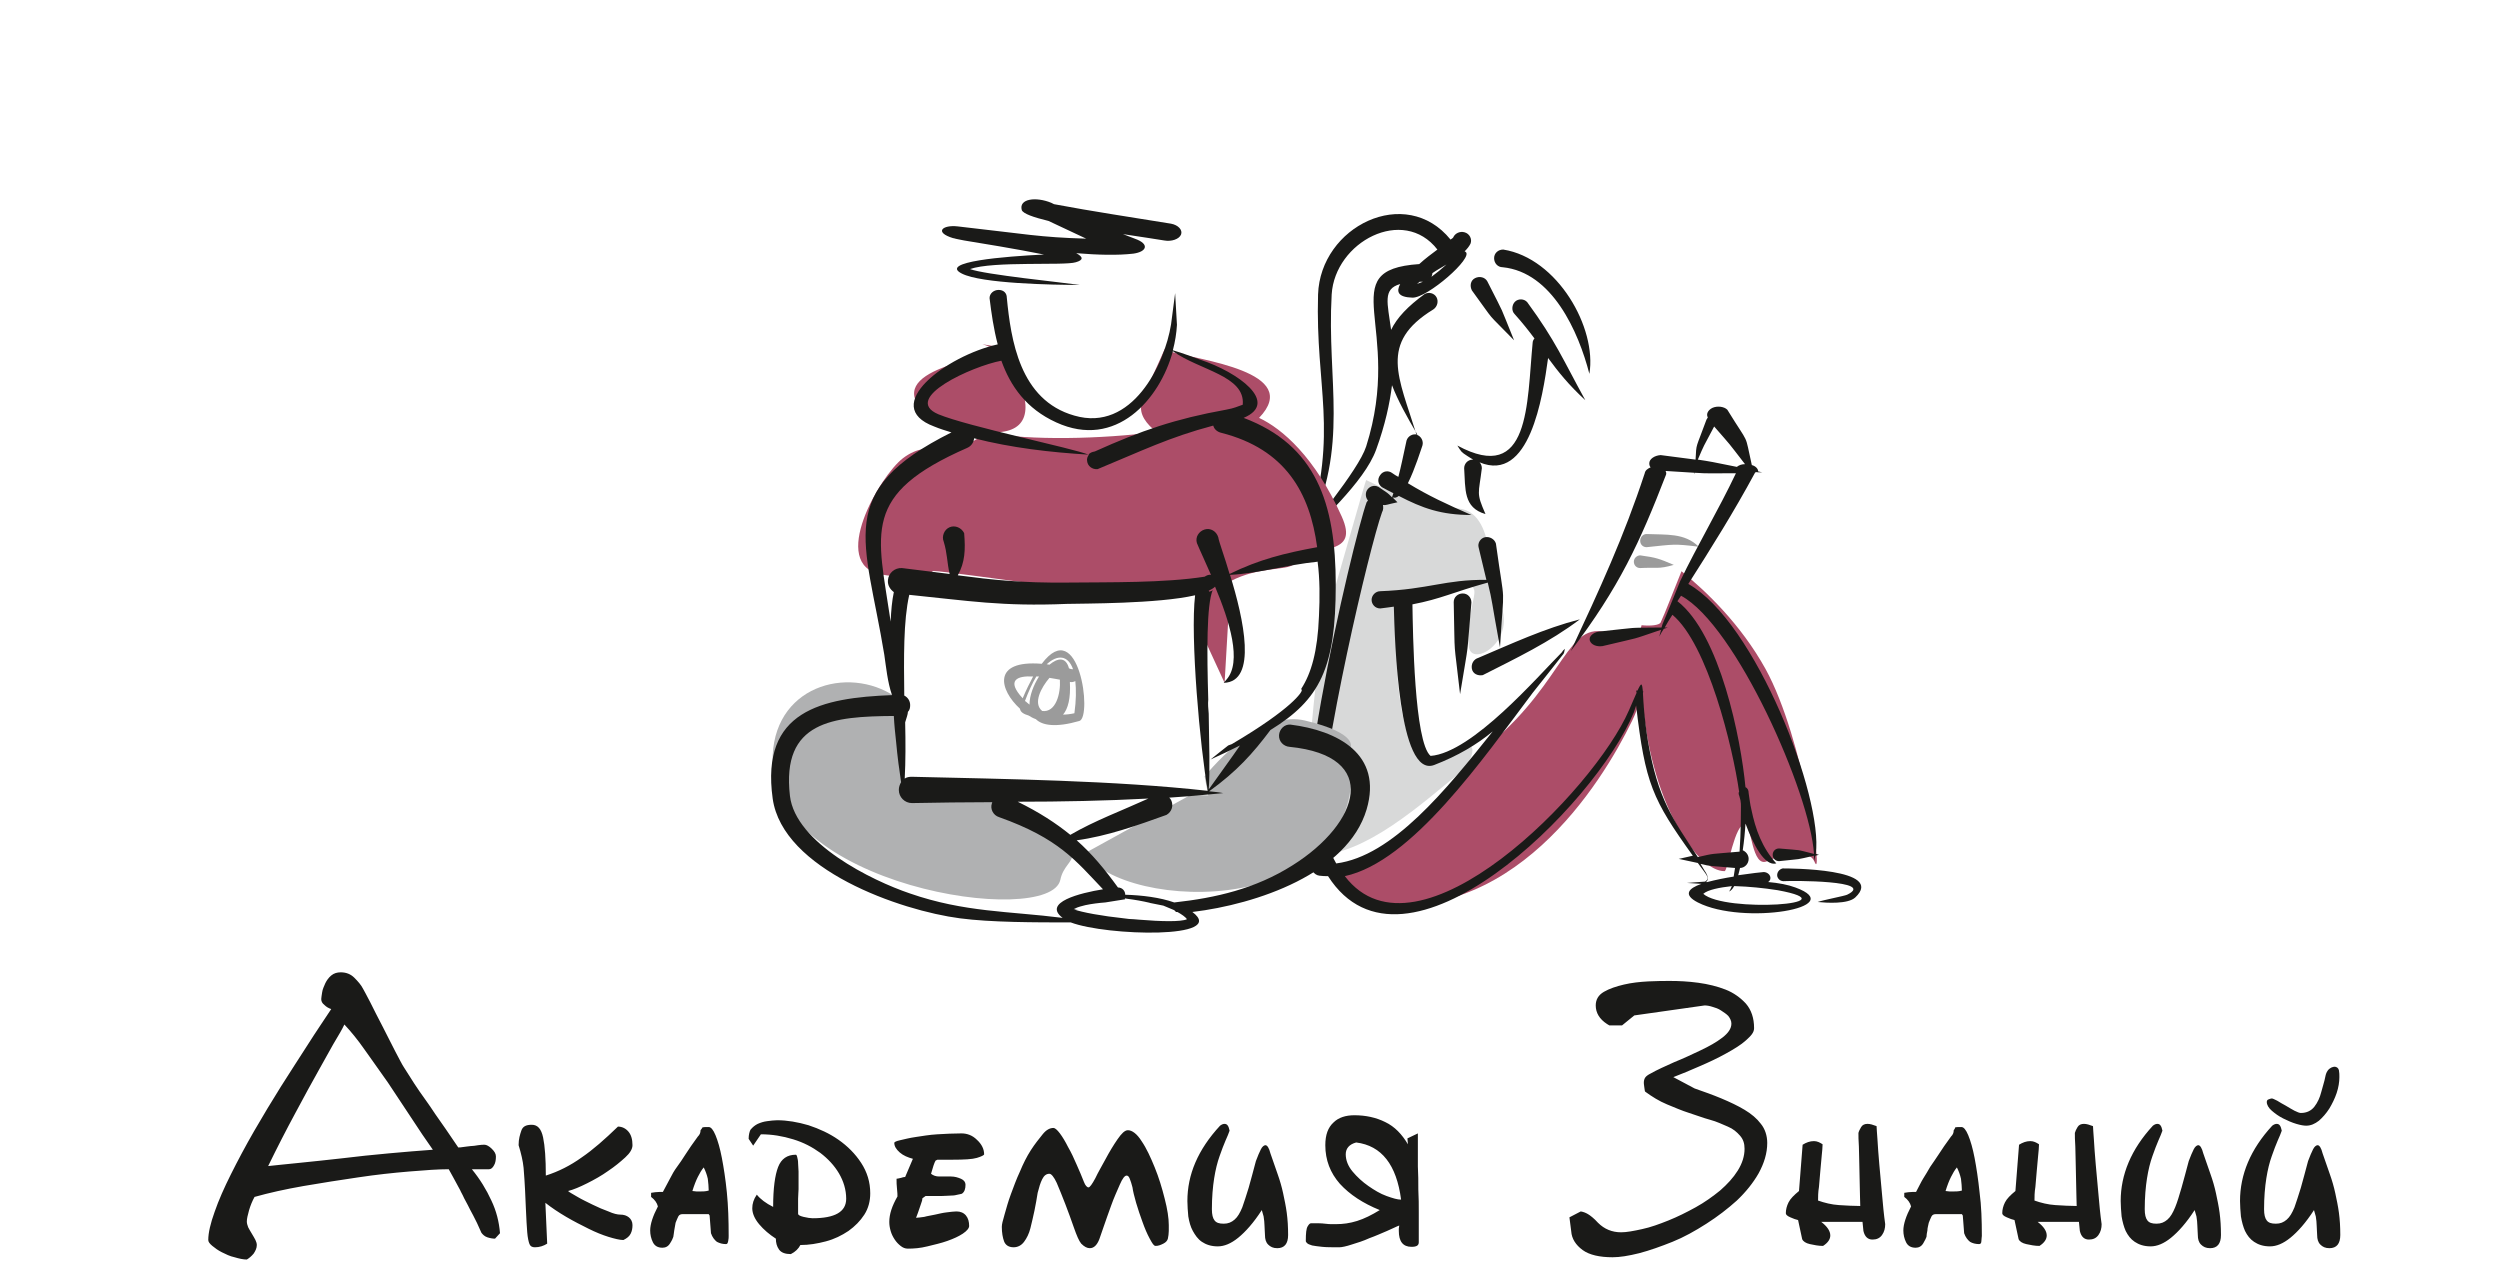
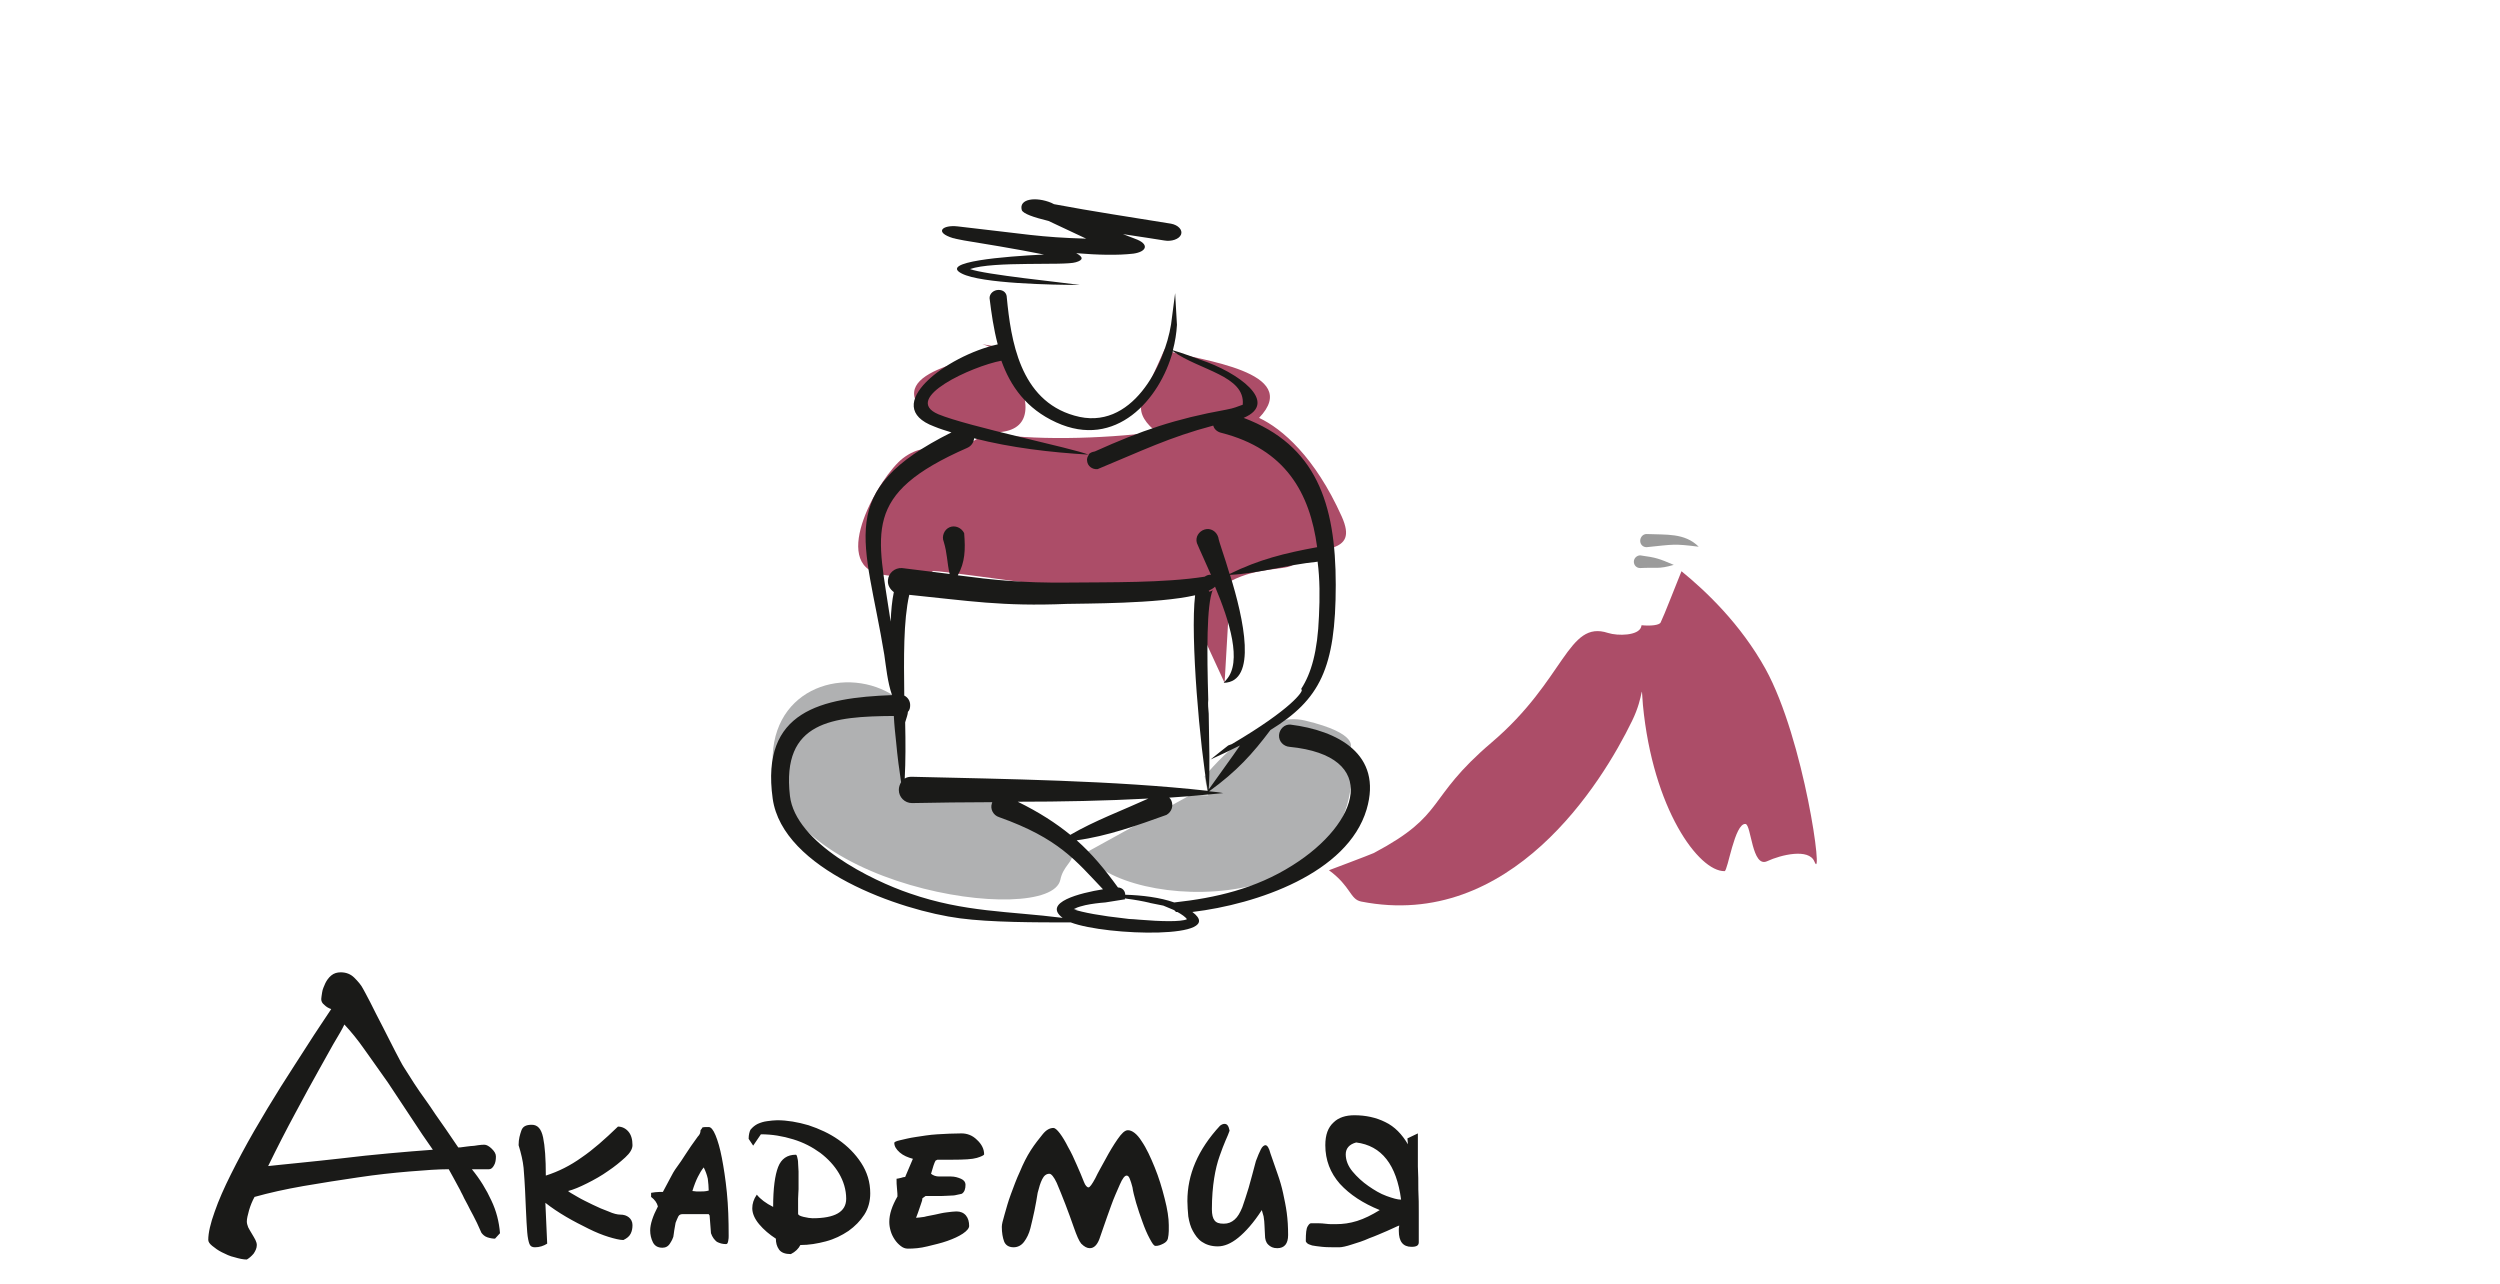
<svg xmlns="http://www.w3.org/2000/svg" id="_Слой_2" x="0px" y="0px" viewBox="0 0 551 283" style="enable-background:new 0 0 551 283;" xml:space="preserve">
  <style type="text/css"> .st0{fill-rule:evenodd;clip-rule:evenodd;fill:#9B9B9B;} .st1{fill-rule:evenodd;clip-rule:evenodd;fill:#D8D9D9;} .st2{fill-rule:evenodd;clip-rule:evenodd;fill:#AC4D68;} .st3{fill-rule:evenodd;clip-rule:evenodd;fill:#1A1A18;} .st4{fill-rule:evenodd;clip-rule:evenodd;fill:#B0B1B2;} .st5{fill:none;} </style>
  <g id="_Слой_2-2">
    <g id="_1">
      <path class="st0" d="M361.5,122.4c3.6,0.5,4.1,0.7,7.4,2.1c-3.4,1-3.9,0.5-7.4,0.7c-0.8,0-1.4-0.6-1.4-1.4 S360.8,122.4,361.5,122.4L361.5,122.4L361.5,122.4z M362.9,117.7c4.3,0.2,8.4-0.3,11.5,2.8c-5.5-0.7-5.6-0.5-11.5,0.1 c-0.8,0-1.4-0.6-1.4-1.4S362.1,117.7,362.9,117.7z" />
-       <path class="st1" d="M319.8,112.1c-4.6,0.5-14.6-4.3-18.7-6.3c-0.1-0.1-8.1,28.3-9.2,31.7c-1.2,3.8-6.6,51-2,51 c11,0,23.5-11.4,32.1-18.4c2.1-1.7,6-9.6-4.1-3.8c-11.5,6.7-11-32.4-9-32.3c0.1,0,7.1-4.7,9.8-4.9c10.6-0.9,4.4,1.1,5,13.1 c0.2,5.7,12.3-1.6,5.9-10.9C327.9,129,330.3,110.9,319.8,112.1L319.8,112.1L319.8,112.1z" />
      <path class="st2" d="M292.9,191.8c4.9,3.6,4.6,6.4,7.1,6.9c33,6.5,53.1-26.2,59.7-39.8c2.8-5.7,1.9-9.3,2.4-3.5 c2.2,22.9,12.3,36.7,18,36.6c0.7,0,2.2-10.6,4.6-10.4c1.3,0.1,1.4,9.8,4.8,8.2c3-1.4,9.2-2.9,10.4,0.1c2.1,5.2-2.2-26.9-10.8-42.5 c-5.5-9.9-13.1-17.1-18.5-21.5c-1.8,4.4-3.6,9.2-4.6,11.3c-0.3,0.6-2.2,0.8-4.2,0.6c0,0.1-0.1,0.3-0.1,0.4c-0.6,1.9-5.1,2-7.3,1.3 c-8.9-2.9-9.4,10.3-25.6,24.1c-14.8,12.6-9.8,15.8-26,24.4C301.7,188.5,292.9,191.8,292.9,191.8L292.9,191.8L292.9,191.8z" />
-       <path class="st3" d="M382.4,195.3h-0.2c-0.3,0.6-0.7,1-1.1,1.2c0.2-0.3,0.4-0.7,0.6-1.2c-2.7,0.3-5.3,0.8-6.3,1.7 c4.7,4.2,33.3,2.3,16.4-0.8C388.6,195.7,385.5,195.4,382.4,195.3L382.4,195.3L382.4,195.3z M386.8,104.2 c-4.7,8.7-9.6,16.5-14.7,24.5c14.8,8.3,29.8,47.1,28.1,59.5l0.7,0.2l-0.8,0.2c-0.1,0.4-0.2,0.9-0.3,1.2c0-0.4,0-0.8,0-1.2 c-4.4,1-2.2,0.6-7.7,1.2c-0.8,0-1.4-0.6-1.4-1.4s0.6-1.4,1.4-1.4c5.5,0.5,3.3,0.1,7.7,1.2c-0.8-13.3-17.2-50.4-29.3-56.9l-0.8,1.2 c9.4,7.3,14,30.3,15,41c0.5,0.2,0.7,0.7,0.7,1.3c0.2,1.2,0.3,2.4,0.6,3.6c0.9,4.4,2.4,8.5,5.5,11.9c-2.6,0.7-5.1-4.2-6.8-8.8 c-0.1,1.8-0.3,3.9-0.6,5.9c0.7,0.3,1.3,1,1.3,1.9c0,1.1-0.9,2-1.9,2c-0.1,0.6-0.3,1.1-0.4,1.6c2.9-0.4,5.2-0.7,5.6-0.7 c0.8,0,1.5,0.6,1.5,1.3c0,0.4-0.2,0.7-0.5,0.9c2.3,0.2,4.4,0.6,6,1.2c12.1,4.4-11.5,8.4-21.5,3.3c-3.3-1.7-2.1-3.1,0.8-4.1 c-1.1-0.1-2.1-0.1-3.2-0.2c1.2-0.1,2.5-0.2,4-0.3c0.8-0.5,0.7-1-0.2-2.2l-1.4-1.9c-1-0.2-2.3-0.5-4.2-0.9c1.3-0.3,2.3-0.5,3.1-0.7 c-8.9-12.4-10.5-15.9-12.5-33.1l-0.5,1.5c-8.4,20.4-50.6,62.4-67.4,36.1c-0.6,0-1.2,0-1.9-0.1c-9.9-1.2,7.5-74.3,10.4-82.3 c0.1-0.1,0.2-0.3,0.3-0.4c-0.5-0.6-0.6-1.4-0.3-2.1c0.5-1,1.6-1.4,2.6-0.9c2.3,1.6,1.8,1.1,3,2.3l0.3-0.9 c-0.8-0.4-1.6-0.8-2.5-1.3c-0.9-0.6-1.1-1.8-0.4-2.7c0.6-0.9,1.8-1.1,2.7-0.4c0.4,0.3,0.9,0.6,1.3,0.8c0.6-2.3,1-4.3,1.8-8 c0.3-1,1.4-1.6,2.4-1.3c-2.3-3.9-4.3-7.5-5.6-10.9c-0.5,4-1.5,8.7-3.5,14.2c-2.6,7.2-12.6,16-17.7,21.5c2.9-4,13.8-16.9,15.5-22.2 c8.4-26.5-7.6-38.9,11.7-40.2c1.3-1.2,2.8-2.3,4-3.2c-7.5-9.7-22.6-1.7-23.3,9.9c-1.1,19.2,4,33.4-5.2,52.2 c6.7-22.4,1.6-31.4,2.2-52.2c0.5-15,19.3-24.3,29.2-12.1c0.3-0.2,0.6-0.4,0.6-0.5c0.4-0.9,1.5-1.4,2.5-1.1 c1.1,0.3,1.7,1.5,1.3,2.5c-0.3,0.6-0.7,1.1-1.3,1.7c0.1,0,0.2,0.1,0.2,0.1c1.9,1.2-8.4,10.2-11.7,10.1c-3.2-0.1-3.6-1.3-2.7-3 c-3.9,1.1-2.8,4.1-2,10.1c1.3-2.7,3.7-5.2,7.4-7.9c0.9-0.5,2.1-0.2,2.6,0.7c0.5,0.9,0.2,2.1-0.7,2.7c-12.1,7.4-7.6,14.9-3.7,27.6 c1,0.3,1.6,1.4,1.3,2.4c-0.3,0.8-1.6,5.1-3.2,8.3c4.6,2.8,8.5,4.6,14,7c-6.7,0-10.8-1.5-16-4.2c-0.5,0.4-1,0.5-1.4,0.3 c0.3,0.3,0.6,0.6,1.1,1.1c-2.4,0.5-2.5,0.7-3.2,0.6c0.1,0.5,0.1,1.1-0.2,1.6c-2.8,7.8-13.2,52-13.9,70.2c0.6,0,1.1,0.5,1.3,1.2 c0.7,2.3,1.5,4.3,2.5,6c12.4-1.6,24.2-16.2,34.5-29.1c-3.5,2.9-7.7,5.4-12.9,7.4c-7.9,3-8.7-27.6-8.9-34.9c-0.9,0.1-1.9,0.3-3,0.4 c-1.1,0-1.9-0.9-1.9-1.9s0.9-1.9,1.9-1.9c10.7-0.4,14.3-2.6,23.4-2.5c-0.4-1.6-0.9-3.8-1.7-7.1c-0.3-1,0.4-2.1,1.4-2.3 s2.1,0.4,2.4,1.4c2.1,15.2,1.8,7.6,0.9,22.9c-2-10.9-1.6-9.8-2.7-14.3c-7.6,2.1-10.3,3.6-16.6,4.8c0.1,6.1,0.4,30.4,4,33.4 c9.2-0.7,23.7-17.6,28.9-22.8c0.4-0.6,0.2-0.3,0.7-0.8c-0.1,0.3-0.1,0.8-0.3,1.1c-2.4,3-4.6,5.9-6.8,8.6 c-11,14.6-26.6,37.2-41.4,40.4c16,21,55-19,62.6-36.5c0.7-1.7,1.3-2.9,1.7-3.9l-0.1-0.5h0.3c0.9-1.9,1-1.7,1.2,0.2h0.1l-0.1,0.3 c0.1,2,0.3,5.7,1.1,10.6c2.2,12.9,5.5,17.2,11,25.6c3.9-0.9,2.5-0.6,9.2-1.2c0.3-4.3,0.3-8.7,0.3-9.9c0-0.4,0-0.9-0.1-1.4 c-0.2-0.7-0.3-1.2-0.4-1.4c0-0.2,0-0.4,0.1-0.5c-1.4-9.8-6.9-32.5-14.7-39c-0.6,0.9-1.2,1.9-1.7,2.8h0.7l-0.9,0.3 c-0.4,0.6-0.7,1.1-1,1.7c0.1-0.5,0.3-1,0.4-1.5c-7.4,2.5-3.7,1.4-12.9,3.6c-1.3,0.2-2.5-0.3-2.8-1.2s0.7-1.8,2-2 c9.6-1,5.4-0.8,13.8-0.9c0.1-0.2,0.1-0.5,0.2-0.7l0,0c0.8-1.8,2.3-5.6,3.9-9.5l0,0c3.8-7.9,8.5-15.8,12.3-23.8c-5.7,0-6,0.1-9-0.1 l-0.1,0.3v-0.3c-1.4-0.1-3.3-0.2-6.4-0.4c0.1,0.2,0.2,0.5,0.1,0.8c-5.8,15-10.3,24.8-21,38.9c6.4-13.7,11.7-25.2,16.3-39.2 c0.1-0.6,0.6-1,1.3-1.3c-0.2-0.2-0.3-0.5-0.3-0.9c0-0.9,1.1-1.7,2.5-1.8c3.8,0.5,6.1,0.8,7.7,1c0.2-3.8,0-2.2,2.4-8.8 c0.1-0.2,0.2-0.3,0.3-0.5c-0.4-0.7,0-1.6,1-2.1c1.1-0.5,2.6-0.3,3.3,0.4c5.1,8.3,3.7,4.7,5.4,12.2c0.8,0.2,1.4,0.8,1.4,1.4 l0.9,0.2h-0.9C386.9,104,386.9,104.1,386.8,104.2L386.8,104.2L386.8,104.2L386.8,104.2z M382.8,102.9c0.5-0.4,1.1-0.6,1.8-0.6 c-4.1-5.3-2.7-3.6-6.8-8.3c-2.6,4.9-2.1,3.8-3.6,7.3C376.9,101.7,377.4,101.8,382.8,102.9L382.8,102.9L382.8,102.9z M382.1,193.2 c0.1-0.6,0.2-1.2,0.3-1.9c-5.5-0.5-5.2-0.3-7.6-0.9c0.3,0.5,0.6,1,0.9,1.5c0.7,1,1,2,0.3,2.5h0.3 C378.2,193.9,380.2,193.5,382.1,193.2L382.1,193.2z M341.2,78.9c2.2,3,4.5,5.9,8.2,9.3c-4.9-8.9-6.5-13-12.8-21.6 c-0.7-0.8-2-0.8-2.7-0.1s-0.8,2-0.1,2.7c1.8,2,3.2,3.8,4.4,5.4c-0.2,0.2-0.4,0.6-0.4,0.9c-1.3,13.4-0.5,31.4-16.6,22.7 c0.9,1.4,0.8,1.4,2.2,2.3c0.5,0.3,0.9,0.6,1.3,0.8h-0.1c-1.1,0-1.9,0.9-1.9,1.9c0.3,4.6-0.2,8.7,4.7,10.1 c-2.1-4.8-1.5-4.3-0.8-10.1c0-0.5-0.2-1-0.5-1.3C337.1,106.5,340,87.6,341.2,78.9L341.2,78.9L341.2,78.9z M313.6,62.1 c-0.2,0-0.5,0-0.7,0c-0.2,0.2-0.4,0.3-0.6,0.5C312.7,62.4,313.2,62.3,313.6,62.1L313.6,62.1L313.6,62.1z M315.7,60.2 c0,0.3-0.1,0.5-0.2,0.8c1.1-0.8,2.2-1.7,3.3-2.7C317.8,58.9,316.7,59.5,315.7,60.2L315.7,60.2z M325.8,145c-1,0.3-1.6,1.3-1.4,2.4 s1.3,1.6,2.4,1.4c7.3-3.7,14.8-7.3,21.4-12.3C340.4,138.5,333.1,141.9,325.8,145L325.8,145L325.8,145z M331.3,55 c-1.1,0-2,0.8-2,1.9c0,1.1,0.8,2,1.9,2c10.9,1.1,16.7,14.2,19.1,23.5C352,72.3,343.3,56.9,331.3,55L331.3,55L331.3,55z M327.8,62 c-0.5-0.9-1.7-1.2-2.7-0.7s-1.2,1.7-0.7,2.7c5.7,7.8,2.6,4.1,9.3,11C330.1,66.2,332.1,70.5,327.8,62L327.8,62z M314.7,166.4 L314.7,166.4L314.7,166.4z M324.3,132.8c0-1.1-0.8-2-1.9-2s-2,0.8-2,1.9c0.3,13.7-0.1,6.9,1.4,20.3 C324,139.6,323.1,146.4,324.3,132.8L324.3,132.8L324.3,132.8z M392.9,191.4c1.3,0,22.8,0,16,6.4c-1.6,1.5-6.3,1.2-8.3,1 c1.5-0.5,5.8-1.3,6.5-1.6c6.6-3.2-12.4-3.1-13.7-3c-0.8,0.1-1.5-0.3-1.7-1.1C391.6,192.3,392.1,191.6,392.9,191.4L392.9,191.4 L392.9,191.4z" />
      <path class="st4" d="M170.3,166.4c-1.5,28.9,61.1,38.3,63.4,27.5c1.2-5.9,8.5-3.9-8.4-13.9c-4-2.3-6.9-4.1-9.1-5.4l-16.9,0.3 l-1-5.6l-0.1-15.1C188.3,146.5,171.1,150.4,170.3,166.4L170.3,166.4L170.3,166.4z M239.2,188l23.2-12.8l0,0l3.9,0.1l-0.8-4.2 c4.6-5.5,13.6-14.3,22.1-12.3c12.2,2.9,10,6.1,10,6.1C302.7,203.4,247.1,201,239.2,188L239.2,188L239.2,188z" />
      <path class="st2" d="M217.7,95.4c9.4,1.7,24.8,1.4,37.2-0.2c-2.2-1.7-3.9-3.9-3.3-6.2c0.9-3.2,3.5-8.3,5.2-12.3 c0,0,0.3,2.2,0.8,0.7c6.7,2,29.7,4.5,19.9,14.7c5.1,2.4,12.3,8.6,18.2,21.7c4,8.9-5.3,5.9-10.6,10.6c-1.6,1.4-7.6,0.4-13.9,3.7 l-1.3,22.4l-4.7-10.2l-1.3-11.4c-6,0.3-14.4,0.8-16.2,1.4c-3.9,1.3-48.5-6.1-41.6-4.1c1.8,0.5-5.7,1.6-11.9,0.4 c-11.6-2.2-0.3-21.7,4.8-25.6c6.4-4.9,11.1,0.6,18.2-5.7c-4.6-0.2-10.6-1.6-13.3-4.2c-9.9-9.6,13.2-12.3,19.3-14.2 c-13.3-1.8-3.1-1.5-0.6,2.8c4.7,8.4,5,14.7-1.9,15.5C219.9,95.4,218.8,95.5,217.7,95.4L217.7,95.4L217.7,95.4z" />
      <path class="st3" d="M221.9,65.6c0.9,9.2,2.8,22.6,14.9,26c12.7,3.7,19.9-11.3,21.3-20.1l0.9-6.9l0.4,7c-0.1,1.8-0.4,3.7-0.9,5.6 c1.8,0.5,5.9,2,6.1,2.1c8.2,2.7,17.5,9.4,9.5,12.8c15.9,6,20.3,18.7,20.3,36.8c0,18.4-3.5,25.3-14.4,32 c-3.9,5.2-7.4,9.1-13.5,13.5l0,0c1,0.1,2.1,0.2,3.1,0.4c-1,0.1-2.1,0.2-3.2,0.3v0.2v-0.2c-2.9,0.3-5.8,0.5-8.7,0.7 c0.1,0.1,0.3,0.3,0.4,0.5c0.6,1.2,0.2,2.6-1,3.3c-6.4,2.3-13.1,4.7-19.8,5.6c3.4,3,6.2,6.4,9.1,10.4c0.9,0,1.6,0.7,1.6,1.6 c3.7,0.1,7.7,0.6,10.8,1.7c9.1-1,17.9-3,26.1-8.2c14.8-9.3,19.5-24.1-0.7-26.1c-1.3-0.1-2.4-1.2-2.3-2.6c0.1-1.3,1.2-2.4,2.5-2.3 c10.4,1.3,20.4,6.5,16.8,18.7c-4.2,14.1-24.2,20.9-38.4,22.6c8,6-18.9,5.3-26.8,2.3c-7.8,0-17.6,0-24.4-0.9 c-13.1-1.7-39.1-10.7-41.3-26.4c-2.7-19.4,10.8-22.2,26.3-22.8c-1-2.9-1.3-6.2-1.7-8.9c-4.2-25.6-11.2-36,14.8-49 c-1.3-0.4-2.6-0.8-3.8-1.3c-12.1-4.5,2.7-15.6,14-18.1c-0.9-3.4-1.4-6.9-1.8-10.2c0-1,0.9-1.8,2-1.8S221.9,64.6,221.9,65.6 L221.9,65.6L221.9,65.6L221.9,65.6z M290.4,123.8c-6.9,0.7-13,2.6-19.3,2.9c3,9.7,6.1,23.6-1.4,23.8l0.6-0.7 c3.5-3.9,0.7-12.9-2.5-20.5c-0.3,0.3-0.8,0.6-1.4,0.9l0.1,0.2c0.4-0.1,0.6-0.1,0.8-0.4c-1.4,3.3-1.3,13.9-1,24.2 c-0.1,0.9,0,2,0.1,3.1c0.1,6.6,0.3,12.8,0,16.7c2.4-3.4,4.7-6.5,6.9-9.7c-2,1-4.1,2-6.5,3.1c1.4-1.1,2.7-2.2,3.9-3.1 c0.3-0.1,0.5-0.2,0.8-0.3c13.4-7.9,15.6-11.6,15.4-11.9l-0.1-0.3c2.2-3.4,3.6-8.2,3.9-16C290.9,131.7,290.9,127.6,290.4,123.8 C290.6,123.8,290.5,123.9,290.4,123.8L290.4,123.8L290.4,123.8z M271,126.5c6.5-3.2,12.2-4.6,19.3-5.9c-1.6-12-7-21.6-21.1-25.2 c-0.9-0.2-1.6-0.8-1.8-1.6c-9.8,2.6-15.8,5.6-25.5,9.6c-1.2,0.1-2.2-0.7-2.3-1.8c-0.1-0.5,0.1-1,0.4-1.4h-0.1 c-8.4-0.5-17-1.5-25.2-3.6c-0.1,0.9-0.6,1.7-1.5,2.1c-23.5,10.3-19.8,18.5-16.9,38.3c0.1-2.4,0.3-4.6,0.7-6.5 c-0.8-0.6-1.4-1.5-1.3-2.6c0.1-1.6,1.5-2.8,3.1-2.7c3.9,0.5,7.3,0.9,10.5,1.3c-0.6-2.6-0.5-4.5-1.3-7.1c-0.5-1.2,0.1-2.7,1.3-3.2 s2.6,0.1,3.2,1.3c0.3,3.7,0.2,6.4-1.4,9.3c7.6,1,14.2,1.7,24.1,1.6c9.4-0.1,21.4,0.1,30.3-1.3l0,0c0.5-0.3,0.9-0.5,1.4-0.4 c-1.2-2.8-2.4-5.3-3.1-7c-0.4-1.3,0.4-2.6,1.7-3c1.3-0.4,2.6,0.4,3,1.7C268.7,119.6,269.9,122.7,271,126.5L271,126.5L271,126.5 L271,126.5z M258.5,77.4c-2.9,10.7-12.6,21.7-25.7,15.7c-6.6-3-10.1-8-12.1-13.6c-6.4,1.2-22.1,8.3-13.9,11.8 c6.5,2.7,29.7,7.5,33.1,8.9c0.3-0.4,0.8-0.6,1.4-0.7c10.2-4.6,17.8-7.2,28.9-9.2c2.1-0.4,2.2-0.6,3.7-1.1 C274.5,82.8,264.3,81.6,258.5,77.4L258.5,77.4L258.5,77.4z M200.1,156.9c0,0.5-0.3,1.3-0.6,2.3c0.1,4.4,0.1,8.6-0.1,12.4 c0.4-0.3,1-0.4,1.5-0.4c20.7,0.5,44.6,0.8,65.3,3.1c-1.7-9.4-3.9-34-2.8-43.1c-8.2,1.9-24.7,1.8-28.3,1.9 c-14.2,0.6-21.8-0.7-34.7-2c-1.3,5.7-1.2,13.9-1.1,22.2c0.8,0.4,1.3,1.2,1.3,2.1C200.6,156,200.5,156.5,200.1,156.9L200.1,156.9 L200.1,156.9z M267.4,130L267.4,130L267.4,130z M243.6,198.9c-1.4,0.1-3,0.3-4.4,0.6l0,0c-0.8,0.2-1.6,0.4-2.2,0.7h0.1l-0.4,0.1 l0.9,0.2l-1-0.1c1.9,0.7,6.4,1.5,11.1,2l0,0c0.7,0.1,1.5,0.2,2.2,0.2l0,0l1.2,0.1l0,0c4.8,0.4,9.2,0.5,10.5-0.1 c-0.3-0.5-1.2-1.1-2.1-1.6h-0.3l-0.4-0.4l-2.4-1l-3-0.6h0.1c-1.7-0.4-3.4-0.7-5-0.9l0,0l-0.6-0.1l0.1,0.2L243.6,198.9L243.6,198.9 L243.6,198.9z M234.2,202.3c-4.5-3.4,3.9-5.5,8.9-6.3c-6-6.3-9.7-11.2-22.9-15.9c-1.3-0.4-2-1.8-1.6-3c0-0.1,0.1-0.2,0.1-0.3 c-6,0-12,0.1-17.7,0.2c-1.6,0-2.9-1.3-2.9-2.9c0-0.6,0.2-1.2,0.5-1.7c-0.4-2.6-0.8-5.6-1.1-8.9l0,0c-0.2-1.8-0.4-3.7-0.5-5.7 c-13.4,0.1-24.8,1.1-22.9,17.6c1.2,10.4,18.1,18.7,26.4,21.5C212.6,201.1,222.4,200.8,234.2,202.3L234.2,202.3L234.2,202.3z M256.6,53c-1.4-0.2-4.9-0.8-9.1-1.4c0.8,0.3,1.6,0.6,2.6,1c3.4,1.2,2.6,2.9-0.3,3.3c-3.4,0.4-7.8,0.3-12.6-0.1 c1.5,0.8,1.7,1.5-0.1,2c-2.5,0.8-18.2-0.3-23.3,1.5c3,1.2,20.8,3,24.2,3.5c-6,0-21.7-0.3-26-2.5c-5.2-2.6,9.5-3.8,18.1-4.2 c-5.9-1.2-14.5-2.6-17.6-3.1c-0.9-0.2-1.7-0.3-2.3-0.5H210h0.1c-4.3-1.3-2.4-3,1-2.6c15.1,1.7,18,2.4,28.3,2.7 c-2.6-1.2-5.7-2.7-8.3-3.9c-3.3-0.8-5.6-1.6-5.9-2.4c-0.7-2.5,3.1-3,6.5-1.6c0.2,0.1,0.4,0.2,0.6,0.3c8.5,1.6,17.2,2.9,25.8,4.3 c1.6,0.3,2.6,1.4,2.2,2.4S258.2,53.3,256.6,53L256.6,53L256.6,53L256.6,53z M235.9,184c5.3-3.1,11.5-5.4,17.2-8 c-9.4,0.5-19.2,0.7-28.8,0.7C229,179,232.7,181.4,235.9,184z" />
-       <path class="st0" d="M233.6,149.8c-0.7-0.1-1.5-0.3-2.3-0.4c-1.8,2.1-3.7,5.6-1.6,7.3C232.7,157.1,233.8,152.9,233.6,149.8 L233.6,149.8z M229,149.1c-1.2,1.9-2.1,4.2-2.1,6.2c-0.2-0.2-0.4-0.3-0.6-0.5c-0.1-0.1-0.2-0.2-0.4-0.3c0.8-2.1,1.6-3.9,2.5-5.4 C228.7,149.1,228.9,149.1,229,149.1L229,149.1z M227.7,149.1c-0.7,1.3-1.5,2.9-2.3,4.8C221.7,149.9,224.2,148.9,227.7,149.1 L227.7,149.1z M234.3,157.5c0.7,0,1.6-0.1,2.5-0.3c0.4-2.9,0.4-5.2,0.2-7.1c-0.3,0.2-0.8,0.3-1.2,0.2 C236,153.9,235.4,156.2,234.3,157.5L234.3,157.5L234.3,157.5z M236.5,147.5c-1.1-3.1-3.4-3.3-5.8-1.1c0.2,0,0.4,0.1,0.6,0.1 c1.8-1.5,3.6-1.8,4.3,0.8C235.8,147.4,236.1,147.5,236.5,147.5L236.5,147.5L236.5,147.5z M226.7,157.7c-1-0.3-1.8-0.7-1.9-1.5 c-4.5-4.1-6.3-10.8,4.8-9.9c8.2-10.9,11.2,11.7,8.3,12.6c-5.2,1.5-8.2,1-9.6-0.4C227.7,158.3,227.2,158,226.7,157.7L226.7,157.7 L226.7,157.7z" />
      <g>
        <path class="st3" d="M110.2,271.8c-0.2-2.5-0.8-4.9-1.9-7.2c-1.1-2.4-2.5-4.7-4.3-6.9h3.8c0.4,0,0.8-0.3,1.1-0.9 c0.3-0.5,0.4-1.2,0.4-1.9c0-0.6-0.3-1.1-0.9-1.7c-0.6-0.6-1.2-0.9-1.6-0.9c-0.3,0-0.8,0-1.4,0.1s-1.2,0.2-1.7,0.2 c-0.6,0.1-1.1,0.1-1.6,0.2c-0.5,0.1-0.9,0.1-1.1,0.1c-2-3-3.7-5.4-5.1-7.4c-1.3-2-2.5-3.6-3.4-4.9s-1.6-2.4-2.1-3.2 s-1-1.6-1.4-2.2c-0.4-0.6-1-1.8-1.9-3.5s-1.8-3.6-2.8-5.5s-1.9-3.7-2.7-5.3s-1.4-2.6-1.6-3c-0.4-0.8-1.1-1.6-1.9-2.4 s-1.8-1.2-3-1.2c-0.8,0-1.5,0.2-2.1,0.7s-1,1.1-1.3,1.7c-0.3,0.7-0.6,1.3-0.7,2s-0.2,1.2-0.2,1.5c0,0.5,0.2,0.9,0.7,1.3 c0.4,0.4,0.9,0.7,1.5,0.9c-1.5,2.3-3.3,4.9-5.2,7.9s-3.9,6-5.9,9.2s-4,6.5-5.9,9.8s-3.6,6.5-5.1,9.5s-2.7,5.7-3.6,8.3 c-0.9,2.5-1.4,4.6-1.4,6.2c0,0.4,0.3,0.8,0.9,1.3c0.6,0.5,1.3,1,2.1,1.4s1.8,0.9,2.8,1.1c1,0.3,1.9,0.5,2.7,0.5 c0.5-0.3,1-0.7,1.5-1.3c0.4-0.6,0.7-1.2,0.7-1.9c0-0.3-0.1-0.7-0.3-1.1s-0.5-0.9-0.8-1.4s-0.6-1-0.8-1.4 c-0.2-0.5-0.3-0.9-0.3-1.3c0-0.6,0.2-1.4,0.5-2.5c0.3-1,0.7-2,1.2-2.9c3.2-0.9,6.8-1.7,10.8-2.4s8-1.3,12-1.9s7.7-1,11.3-1.3 s6.4-0.5,8.7-0.5c0.7,1.3,1.3,2.3,1.7,3.1s0.8,1.4,1,1.9c0.3,0.5,0.5,1,0.7,1.4s0.5,0.9,0.8,1.5s0.7,1.4,1.2,2.3s1.1,2.2,1.8,3.8 c0.3,0.4,0.7,0.8,1.3,1c0.6,0.2,1.2,0.3,1.7,0.3L110.2,271.8L110.2,271.8L110.2,271.8L110.2,271.8z M75.9,225.8 c1.4,1.5,2.9,3.3,4.5,5.6s3.3,4.6,5.1,7.2c1.7,2.6,3.4,5.1,5.1,7.7c1.7,2.6,3.3,5,4.8,7.1c-3,0.2-6.2,0.5-9.7,0.8 s-7,0.7-10.4,1.1c-3.4,0.4-6.6,0.7-9.4,1s-5.1,0.5-6.8,0.7c2-4.1,4-8,6-11.7c2-3.7,3.7-6.9,5.3-9.7c1.6-2.8,2.8-5.1,3.9-6.9 S75.8,226,75.9,225.8L75.9,225.8z M114.3,252.4c0.3,0.9,0.5,1.8,0.7,2.6s0.3,1.6,0.4,2.4c0.3,3.6,0.4,6.6,0.5,8.9 s0.2,4.1,0.3,5.3s0.3,2.1,0.5,2.6s0.6,0.7,1.2,0.7c1,0,1.9-0.3,2.7-0.8l-0.4-9c1.4,1.1,2.9,2.1,4.6,3.1s3.3,1.8,4.9,2.6 c1.6,0.8,3.1,1.4,4.4,1.8s2.5,0.7,3.3,0.7c0.8-0.4,1.3-0.8,1.6-1.4s0.4-1.2,0.4-1.9s-0.3-1.3-0.8-1.7c-0.5-0.4-1.1-0.6-1.9-0.6 c-0.6,0-1.5-0.2-2.6-0.7c-1.1-0.4-2.3-0.9-3.5-1.5s-2.3-1.1-3.3-1.7s-1.8-1-2.1-1.3c1.2-0.3,2.6-0.9,4.2-1.7 c1.6-0.8,3.2-1.7,4.6-2.7c1.5-1,2.7-2,3.8-3s1.6-1.9,1.6-2.7c0-1.3-0.3-2.3-0.9-3c-0.6-0.7-1.4-1.1-2.3-1.1 c-2.9,2.8-5.5,5.1-8,6.8c-2.5,1.8-5.1,3.1-7.9,4c0-3.7-0.2-6.5-0.6-8.4s-1.2-2.8-2.5-2.8s-2,0.4-2.3,1.3S114.3,251,114.3,252.4 L114.3,252.4L114.3,252.4z M154.4,249.1c0,0.6-0.2,1-0.6,1.4c-1.1,1.5-2,2.8-2.7,3.9s-1.3,2-1.9,2.8s-1.1,1.7-1.5,2.5 c-0.5,0.9-1,1.9-1.6,3h-0.7c-0.7,0-1.3,0.1-1.9,0.2v0.9c0.8,0.6,1.3,1.3,1.5,2.1c-1.1,2.1-1.7,3.9-1.7,5.3c0,0.9,0.2,1.8,0.6,2.6 c0.4,0.8,1.1,1.2,2.1,1.2c0.7,0,1.3-0.3,1.7-1c0.4-0.6,0.6-1.1,0.7-1.4c0.1-0.4,0.1-0.9,0.2-1.4s0.2-1.1,0.3-1.7 c0.2-0.5,0.4-1,0.6-1.4s0.6-0.5,0.9-0.5h5.8l0.2,0.3l0.3,3.9c0.3,0.9,0.8,1.5,1.3,1.9c0.6,0.3,1.2,0.5,2,0.5 c0.3,0,0.4-0.2,0.5-0.7s0.1-0.8,0.1-1.1c0-3.5-0.1-6.6-0.4-9.6s-0.7-5.5-1.1-7.6c-0.4-2.1-0.9-3.8-1.4-5s-1-1.8-1.5-1.8 c-0.7,0-1.1,0-1.4,0.1C154.7,248.8,154.5,248.9,154.4,249.1L154.4,249.1L154.4,249.1z M152.6,262.5c0.4-1.3,0.8-2.3,1.2-3.1 c0.4-0.8,0.8-1.5,1.3-2.1c0.4,0.8,0.7,1.6,0.9,2.5c0.1,0.9,0.2,1.8,0.2,2.6c-0.7,0.2-1.3,0.2-1.9,0.2c-0.3,0-0.6,0-0.8,0 S152.9,262.5,152.6,262.5L152.6,262.5L152.6,262.5z M165,251l1,1.5l1.7-2.5c2.5,0,4.8,0.4,7.1,1.1s4.2,1.7,6,3 c1.7,1.3,3.1,2.8,4.1,4.5s1.6,3.6,1.6,5.6c0,2.9-2.5,4.3-7.4,4.3c-0.5,0-1.1-0.1-2-0.3c-0.8-0.2-1.2-0.4-1.2-0.7 c0-1.4,0-2.5,0-3.3s0.1-1.5,0.1-2.1s0-1,0-1.3v-0.9c0-0.5,0-1,0-1.7c0-0.6-0.1-1.2-0.1-1.8s-0.1-1-0.2-1.4s-0.2-0.5-0.3-0.5 c-1.9,0-3.2,0.9-3.9,2.7c-0.7,1.8-1.1,4.7-1.1,8.8c-1.6-0.8-2.8-1.7-3.6-2.7c-0.7,1-1,2-1,3c0,1.1,0.5,2.3,1.5,3.5 s2.3,2.3,3.7,3.2c0,0.9,0.2,1.7,0.7,2.4c0.5,0.7,1.4,1,2.6,1c1-0.5,1.7-1.2,2.1-2c1.9,0,3.7-0.3,5.6-0.8c1.9-0.5,3.5-1.3,5-2.3 c1.4-1,2.6-2.2,3.5-3.6s1.3-3,1.3-4.7c0-2.5-0.7-4.7-2-6.7s-3-3.7-5-5.1c-2-1.4-4.2-2.4-6.6-3.2c-2.4-0.7-4.7-1.1-6.9-1.1 c-0.7,0-1.4,0.1-2.2,0.2s-1.4,0.3-2.1,0.6c-0.6,0.3-1.1,0.7-1.6,1.3C165.2,249.4,165,250.1,165,251L165,251L165,251L165,251z M197.6,259.8c0,0.7,0,1.4,0.1,2.2c0.1,0.8,0.1,1.4,0.1,1.7c-1.2,2.1-1.8,3.9-1.8,5.6c0,0.7,0.1,1.3,0.3,2s0.5,1.3,0.9,1.9 s0.8,1,1.3,1.4s1,0.6,1.6,0.6c1.3,0,2.7-0.1,4.3-0.5s3-0.7,4.4-1.2s2.5-1,3.4-1.6s1.4-1.2,1.4-1.7c0-0.9-0.2-1.7-0.7-2.3 s-1.2-0.9-2.1-0.9c-0.6,0-1.2,0.1-2.1,0.2s-1.7,0.3-2.6,0.5s-1.7,0.3-2.4,0.5c-0.8,0.1-1.4,0.2-1.8,0.2c0.6-1.5,0.9-2.6,1.1-3.1 c0.2-0.5,0.3-0.9,0.3-1.2l0.7-0.5c1.4,0,2.6,0,3.5,0s1.6-0.1,2.2-0.1s1-0.1,1.4-0.2s0.6-0.1,0.9-0.2c0.6-0.4,0.8-1.1,0.8-2 c0-0.5-0.3-1-1-1.3s-1.4-0.5-2.2-0.5H207c-0.7,0-1.3-0.2-1.8-0.6c0.4-1.4,0.7-2.4,1-2.9l0.4-0.2c0.2,0,0.6,0,1.4,0 c0.8,0,1.4,0,1.9,0c2.6,0,4.4-0.1,5.4-0.4s1.6-0.6,1.6-0.8c0-1.1-0.5-2.2-1.6-3.2c-1-1-2.2-1.4-3.4-1.4c-1.8,0-3.5,0.1-5.3,0.2 s-3.4,0.4-4.8,0.6c-1.4,0.2-2.5,0.5-3.4,0.7s-1.3,0.4-1.3,0.6c0,0.7,0.4,1.4,1.2,2.1c0.8,0.7,1.8,1.1,2.9,1.4l-1.7,4 c-0.3,0-0.6,0.1-0.9,0.2C198.1,259.7,197.8,259.8,197.6,259.8L197.6,259.8L197.6,259.8L197.6,259.8z M220.8,270.4 c0,1.3,0.2,2.4,0.5,3.2s1,1.3,2.1,1.3c0.9,0,1.7-0.4,2.3-1.2s1.1-1.8,1.4-3s0.6-2.5,0.9-3.9s0.5-2.7,0.7-3.9c0.3-1.2,0.6-2.2,1-3 s0.9-1.2,1.6-1.2c0.4,0,1,0.7,1.6,2c0.6,1.4,1.2,2.9,1.9,4.7c0.7,1.8,1.3,3.5,1.9,5.2s1.1,2.9,1.6,3.5c0.7,0.7,1.3,1,1.9,1 c0.9,0,1.6-0.7,2.1-2c0.1-0.3,0.4-1.1,0.9-2.6s1.1-3.1,1.7-4.8c0.6-1.7,1.3-3.2,1.9-4.6s1.1-2,1.5-2c0.3,0,0.5,0.2,0.7,0.7 s0.4,1.1,0.6,1.9c0.1,0.8,0.4,2,0.8,3.4s0.9,2.8,1.4,4.2c0.5,1.4,1,2.6,1.6,3.7s0.9,1.6,1.3,1.6c0.6,0,1.1-0.2,1.7-0.5 c0.6-0.3,0.9-0.7,1-1.1c0.1-0.5,0.2-1.1,0.2-1.7V270c0-1.5-0.3-3.5-0.9-5.8c-0.6-2.4-1.3-4.7-2.2-6.9c-0.9-2.2-1.8-4.2-2.9-5.8 c-1-1.6-2.1-2.4-3-2.4c-0.7,0-1.4,0.7-2.3,2c-0.9,1.3-1.8,2.8-2.6,4.3s-1.7,3-2.3,4.3c-0.7,1.3-1.2,2-1.5,2s-0.7-0.4-1-1.2 c-0.4-1.1-1-2.4-1.6-3.8s-1.2-2.7-1.9-3.9c-0.6-1.2-1.2-2.2-1.8-3s-1.1-1.2-1.4-1.2c-0.8,0-1.6,0.4-2.4,1.4s-1.7,2.1-2.6,3.5 s-1.7,3-2.4,4.7c-0.8,1.7-1.4,3.4-2,5s-1,3.1-1.4,4.5S220.8,269.8,220.8,270.4L220.8,270.4L220.8,270.4L220.8,270.4z M261.7,264.7c0,1.1,0.1,2.2,0.2,3.4c0.2,1.2,0.5,2.3,1,3.2s1.1,1.8,2,2.4s2,1,3.5,1c1.4,0,2.9-0.6,4.5-1.9s3.4-3.3,5.2-6.1 l0.4,1.4c0.1,0.7,0.2,1.4,0.2,2.1s0.1,1.4,0.1,2c0,0.9,0.2,1.6,0.7,2.1s1.1,0.8,2,0.8c1.6,0,2.4-1,2.4-2.9c0-1.8-0.1-3.4-0.3-4.9 s-0.5-2.9-0.8-4.3s-0.7-2.8-1.2-4.2c-0.5-1.4-1-2.9-1.6-4.6c-0.3-1.2-0.7-1.8-1.1-1.8c-0.3,0-0.7,0.3-1,0.9 c-0.3,0.6-0.7,1.5-1.1,2.6c-0.6,2.2-1.1,4.2-1.6,5.9s-1,3.1-1.4,4.3c-0.5,1.2-1,2.1-1.7,2.7s-1.4,0.9-2.4,0.9s-1.6-0.2-2-0.7 s-0.6-1.3-0.6-2.5c0-2.6,0.2-4.9,0.5-6.8s0.7-3.5,1.2-4.9s0.9-2.5,1.3-3.4s0.7-1.6,0.9-2.2c-0.2-1-0.5-1.5-1.1-1.5 c-0.3,0-0.6,0.1-1,0.4C264,253.4,261.7,258.9,261.7,264.7L261.7,264.7L261.7,264.7L261.7,264.7z M310.3,252.2 c-1.3-2.2-2.9-3.9-5-4.9c-2-1-4.3-1.5-6.8-1.5c-1.9,0-3.5,0.5-4.6,1.6c-1.2,1.1-1.8,2.7-1.8,5c0,3.3,1.1,6.1,3.2,8.5 c2.2,2.4,5.1,4.3,8.8,5.8c-1.8,1.1-3.4,1.9-5,2.4s-3.1,0.7-4.6,0.7h-0.2c-0.1,0-0.3,0-0.7,0s-0.9,0-1.6-0.1s-1.7-0.1-3-0.1 c-0.3,0-0.5,0.2-0.8,0.7s-0.4,1.5-0.4,3.2c0,0.2,0.1,0.3,0.3,0.5s0.5,0.3,1.1,0.5c0.5,0.1,1.3,0.2,2.2,0.3s2.2,0.1,3.8,0.1 c0.5,0,1.5-0.2,2.7-0.6c1.3-0.4,2.6-0.8,3.9-1.4c1.4-0.5,2.7-1.1,3.9-1.6c1.2-0.5,2.1-1,2.7-1.2c0,0.2-0.1,0.4-0.1,0.7v0.5 c0,2.3,0.9,3.5,2.8,3.5c1.1,0,1.6-0.3,1.6-1v-2.4c0-1.2,0-2.6,0-4.2s0-3.2-0.1-5c0-1.8,0-3.4-0.1-5.1c0-1.6,0-3.1,0-4.4v-2.9 l-2.3,1.1L310.3,252.2L310.3,252.2L310.3,252.2z M308.8,264.4c-0.8,0-1.8-0.3-3.2-0.8s-2.7-1.3-4-2.2c-1.3-0.9-2.5-2-3.5-3.2 s-1.5-2.5-1.5-3.8s0.8-2.2,2.3-2.6C304.5,252.5,307.8,256.7,308.8,264.4L308.8,264.4L308.8,264.4z" />
-         <path class="st3" d="M386.6,226.6c0-2.2-0.6-4-1.8-5.4c-1.2-1.3-2.7-2.4-4.5-3.1c-1.8-0.7-3.8-1.2-6-1.5s-4.3-0.4-6.2-0.4 c-1.3,0-2.9,0-4.8,0.1s-3.7,0.3-5.4,0.7c-1.7,0.4-3.2,0.9-4.4,1.6s-1.8,1.7-1.8,3c0,1.6,0.8,3,2.5,4.1l0.5,0.3h2.8l2.7-2.2 l15.5-2.2c0.5,0,1.1,0.1,1.7,0.3c0.7,0.2,1.3,0.4,1.9,0.8s1.1,0.7,1.6,1.2c0.4,0.5,0.7,1.1,0.7,1.7c0,1.1-0.7,2.1-2,3.1 s-2.9,1.9-4.8,2.8c-1.9,0.9-3.8,1.8-5.8,2.6c-2,0.9-3.8,1.7-5.2,2.5c-0.6,0.3-1,0.6-1.2,0.9c-0.2,0.3-0.3,0.7-0.3,1.1 c0,0.1,0,0.4,0.1,1s0.1,0.9,0.2,1c1.5,1.1,3.1,2.1,4.8,2.8c1.7,0.7,3.3,1.4,4.9,1.9s3.1,1.1,4.6,1.5s2.7,1,3.9,1.5s2,1.2,2.7,2 s1,1.7,1,2.9c0,1.6-0.5,3.2-1.5,4.8c-1,1.6-2.3,3-3.9,4.4c-1.6,1.3-3.4,2.6-5.4,3.7s-4,2.1-6,2.9s-3.9,1.5-5.8,1.9 c-1.8,0.4-3.4,0.7-4.6,0.7c-2,0-3.7-0.7-5.1-2.1c-0.9-1-1.7-1.6-2.2-1.9s-1-0.5-1.6-0.6l-2.5,1.3l0.4,3.1c0.1,1.6,1,3,2.5,4.1 s3.8,1.6,6.6,1.6c1.6,0,3.5-0.3,5.9-0.9c2.3-0.6,4.8-1.5,7.3-2.5s5-2.4,7.5-4s4.7-3.3,6.7-5.1c2-1.9,3.6-3.9,4.8-6 c1.2-2.2,1.9-4.4,1.9-6.7c0-1.6-0.5-3.1-1.4-4.2c-0.9-1.2-2.1-2.2-3.6-3.1c-1.5-0.9-3.2-1.7-5.1-2.5s-3.9-1.5-5.9-2.2l-4.7-2.5 c1.8-0.7,3.8-1.5,5.8-2.4c2.1-0.9,4-1.8,5.8-2.8s3.3-1.9,4.4-2.9S386.6,227.6,386.6,226.6L386.6,226.6L386.6,226.6z M409.6,249.7 c0,0.7,0,1.6,0.1,3c0,1.3,0.1,2.8,0.1,4.3c0,1.6,0.1,3.1,0.1,4.7s0.1,2.9,0.1,4.1c-1.5,0-3-0.1-4.7-0.2c-1.6-0.1-3.2-0.5-4.6-1 c0-0.8,0-1.8,0.2-3c0.1-1.1,0.2-2.3,0.3-3.5s0.2-2.2,0.3-3.3s0.2-1.9,0.2-2.6c-0.6-0.4-1.2-0.7-1.9-0.7c-0.9,0-1.7,0.3-2.5,0.8 l-0.8,10.2c-1.1,0.9-1.9,1.7-2.3,2.5s-0.6,1.6-0.6,2.4c0,0.3,0.3,0.6,1,0.9s1.2,0.5,1.7,0.6l0.9,4.2c0.2,0.5,0.8,0.9,1.7,1.1 s1.9,0.4,2.9,0.4c1.1-0.7,1.6-1.5,1.6-2.3c0-1-0.7-2-2-3h9.1l0.2,2c0.3,1.3,1,1.9,2,1.9c0.9,0,1.6-0.3,2.1-1s0.7-1.5,0.7-2.4 c-0.3-2.1-0.5-4.3-0.7-6.6s-0.4-4.5-0.6-6.6s-0.3-3.9-0.4-5.4s-0.2-2.6-0.2-3c-0.8-0.3-1.4-0.5-2-0.5s-1.1,0.2-1.4,0.7 S409.7,249.3,409.6,249.7L409.6,249.7L409.6,249.7L409.6,249.7z M430.6,249.1c0,0.6-0.2,1-0.6,1.4c-1.1,1.5-2,2.8-2.7,3.9 c-0.7,1-1.3,2-1.9,2.8c-0.5,0.9-1,1.7-1.5,2.5s-1,1.9-1.6,3h-0.7c-0.7,0-1.3,0.1-1.9,0.2v0.9c0.8,0.6,1.3,1.3,1.5,2.1 c-1.1,2.1-1.7,3.9-1.7,5.3c0,0.9,0.2,1.8,0.6,2.6c0.4,0.8,1.1,1.2,2.1,1.2c0.7,0,1.3-0.3,1.7-1s0.6-1.1,0.7-1.4 c0-0.4,0.1-0.9,0.2-1.4c0-0.6,0.2-1.1,0.3-1.7c0.2-0.5,0.4-1,0.6-1.4s0.6-0.5,0.9-0.5h5.8l0.2,0.3l0.3,3.9 c0.3,0.9,0.8,1.5,1.3,1.9c0.5,0.3,1.2,0.5,2,0.5c0.3,0,0.5-0.2,0.5-0.7s0.1-0.8,0.1-1.1c0-3.5-0.1-6.6-0.5-9.6 c-0.3-2.9-0.7-5.5-1.1-7.6s-0.9-3.8-1.4-5s-1-1.8-1.5-1.8c-0.7,0-1.1,0-1.4,0.1C430.9,248.8,430.7,248.9,430.6,249.1L430.6,249.1 L430.6,249.1z M428.8,262.5c0.4-1.3,0.8-2.3,1.2-3.1c0.4-0.8,0.8-1.5,1.3-2.1c0.4,0.8,0.7,1.6,0.9,2.5c0.1,0.9,0.2,1.8,0.2,2.6 c-0.7,0.2-1.3,0.2-1.9,0.2c-0.3,0-0.5,0-0.8,0C429.4,262.6,429.1,262.5,428.8,262.5L428.8,262.5L428.8,262.5z M457.3,249.7 c0,0.7,0,1.6,0.1,3c0,1.3,0.1,2.8,0.1,4.3c0,1.6,0.1,3.1,0.1,4.7s0.1,2.9,0.1,4.1c-1.5,0-3-0.1-4.7-0.2c-1.6-0.1-3.2-0.5-4.6-1 c0-0.8,0-1.8,0.2-3c0.1-1.1,0.2-2.3,0.3-3.5s0.2-2.2,0.3-3.3s0.2-1.9,0.2-2.6c-0.6-0.4-1.2-0.7-1.9-0.7c-0.9,0-1.7,0.3-2.5,0.8 l-0.8,10.2c-1.1,0.9-1.9,1.7-2.3,2.5s-0.6,1.6-0.6,2.4c0,0.3,0.3,0.6,1,0.9s1.2,0.5,1.7,0.6l0.9,4.2c0.2,0.5,0.8,0.9,1.7,1.1 s1.9,0.4,2.9,0.4c1.1-0.7,1.6-1.5,1.6-2.3c0-1-0.7-2-2-3h9.1l0.2,2c0.3,1.3,1,1.9,2,1.9c0.9,0,1.6-0.3,2.1-1s0.7-1.5,0.7-2.4 c-0.3-2.1-0.5-4.3-0.7-6.6s-0.4-4.5-0.6-6.6s-0.3-3.9-0.4-5.4s-0.2-2.6-0.2-3c-0.8-0.3-1.4-0.5-2-0.5s-1.1,0.2-1.4,0.7 S457.4,249.3,457.3,249.7L457.3,249.7L457.3,249.7L457.3,249.7z M467.4,264.7c0,1.1,0.1,2.2,0.2,3.4c0.2,1.2,0.5,2.3,0.9,3.2 c0.5,1,1.1,1.8,2,2.4s2,1,3.5,1c1.4,0,2.9-0.6,4.5-1.9s3.4-3.3,5.2-6.1l0.4,1.4c0.1,0.7,0.2,1.4,0.2,2.1s0.1,1.4,0.1,2 c0,0.9,0.2,1.6,0.7,2.1s1.1,0.8,2,0.8c1.6,0,2.4-1,2.4-2.9c0-1.8-0.1-3.4-0.3-4.9s-0.5-2.9-0.8-4.3s-0.7-2.8-1.2-4.2 c-0.5-1.4-1-2.9-1.6-4.6c-0.3-1.2-0.7-1.8-1.1-1.8c-0.3,0-0.7,0.3-1,0.9c-0.3,0.6-0.7,1.5-1.1,2.6c-0.6,2.2-1.1,4.2-1.6,5.9 s-0.9,3.1-1.4,4.3c-0.5,1.2-1,2.1-1.7,2.7s-1.4,0.9-2.4,0.9s-1.6-0.2-2-0.7s-0.6-1.3-0.6-2.5c0-2.6,0.2-4.9,0.5-6.8 s0.7-3.5,1.2-4.9s0.9-2.5,1.3-3.4s0.7-1.6,0.9-2.2c-0.2-1-0.5-1.5-1.1-1.5c-0.3,0-0.6,0.1-1,0.4 C469.7,253.3,467.4,258.9,467.4,264.7L467.4,264.7L467.4,264.7L467.4,264.7z M493.7,264.7c0,1.1,0.1,2.2,0.2,3.4 c0.2,1.2,0.5,2.3,0.9,3.2c0.5,1,1.1,1.8,2,2.4s2,1,3.5,1c1.4,0,2.9-0.6,4.5-1.9s3.4-3.3,5.2-6.1l0.4,1.4c0.1,0.7,0.2,1.4,0.2,2.1 s0.1,1.4,0.1,2c0,0.9,0.2,1.6,0.7,2.1s1.1,0.8,2,0.8c1.6,0,2.4-1,2.4-2.9c0-1.8-0.1-3.4-0.3-4.9s-0.5-2.9-0.8-4.3 s-0.7-2.8-1.2-4.2s-1-2.9-1.6-4.6c-0.3-1.2-0.7-1.8-1.1-1.8c-0.3,0-0.7,0.3-1,0.9c-0.3,0.6-0.7,1.5-1.1,2.6 c-0.6,2.2-1.1,4.2-1.6,5.9s-1,3.1-1.4,4.3c-0.5,1.2-1,2.1-1.7,2.7s-1.4,0.9-2.4,0.9s-1.6-0.2-2-0.7s-0.6-1.3-0.6-2.5 c0-2.6,0.2-4.9,0.5-6.8s0.7-3.5,1.2-4.9s0.9-2.5,1.3-3.4s0.7-1.6,0.9-2.2c-0.2-1-0.5-1.5-1.1-1.5c-0.3,0-0.6,0.1-1,0.4 C496,253.3,493.7,258.9,493.7,264.7L493.7,264.7L493.7,264.7L493.7,264.7z M515.6,237.4c0,1.1-0.2,2.3-0.6,3.5 c-0.4,1.2-1,2.4-1.6,3.4c-0.7,1.1-1.5,2-2.3,2.7c-0.9,0.7-1.8,1.1-2.8,1.1c-0.5,0-1.2-0.1-2.2-0.4s-1.9-0.7-2.9-1.2 s-1.8-1.1-2.5-1.7c-0.7-0.6-1.1-1.3-1.1-1.9c0-0.3,0.1-0.5,0.4-0.6s0.5-0.2,0.7-0.2s0.6,0.2,1.2,0.5c0.6,0.4,1.2,0.7,1.9,1.1 c0.7,0.4,1.3,0.8,1.9,1.1s1.1,0.5,1.4,0.5c1.3,0,2.3-0.5,3-1.4s1.2-2,1.5-3.2s0.7-2.3,0.9-3.4c0.2-1.1,0.7-1.7,1.3-2 c0.3-0.1,0.5-0.2,0.7-0.2c0.5,0,0.9,0.3,1,0.8S515.6,236.9,515.6,237.4L515.6,237.4L515.6,237.4z" />
      </g>
    </g>
-     <rect y="0" class="st5" width="551" height="283" />
  </g>
</svg>